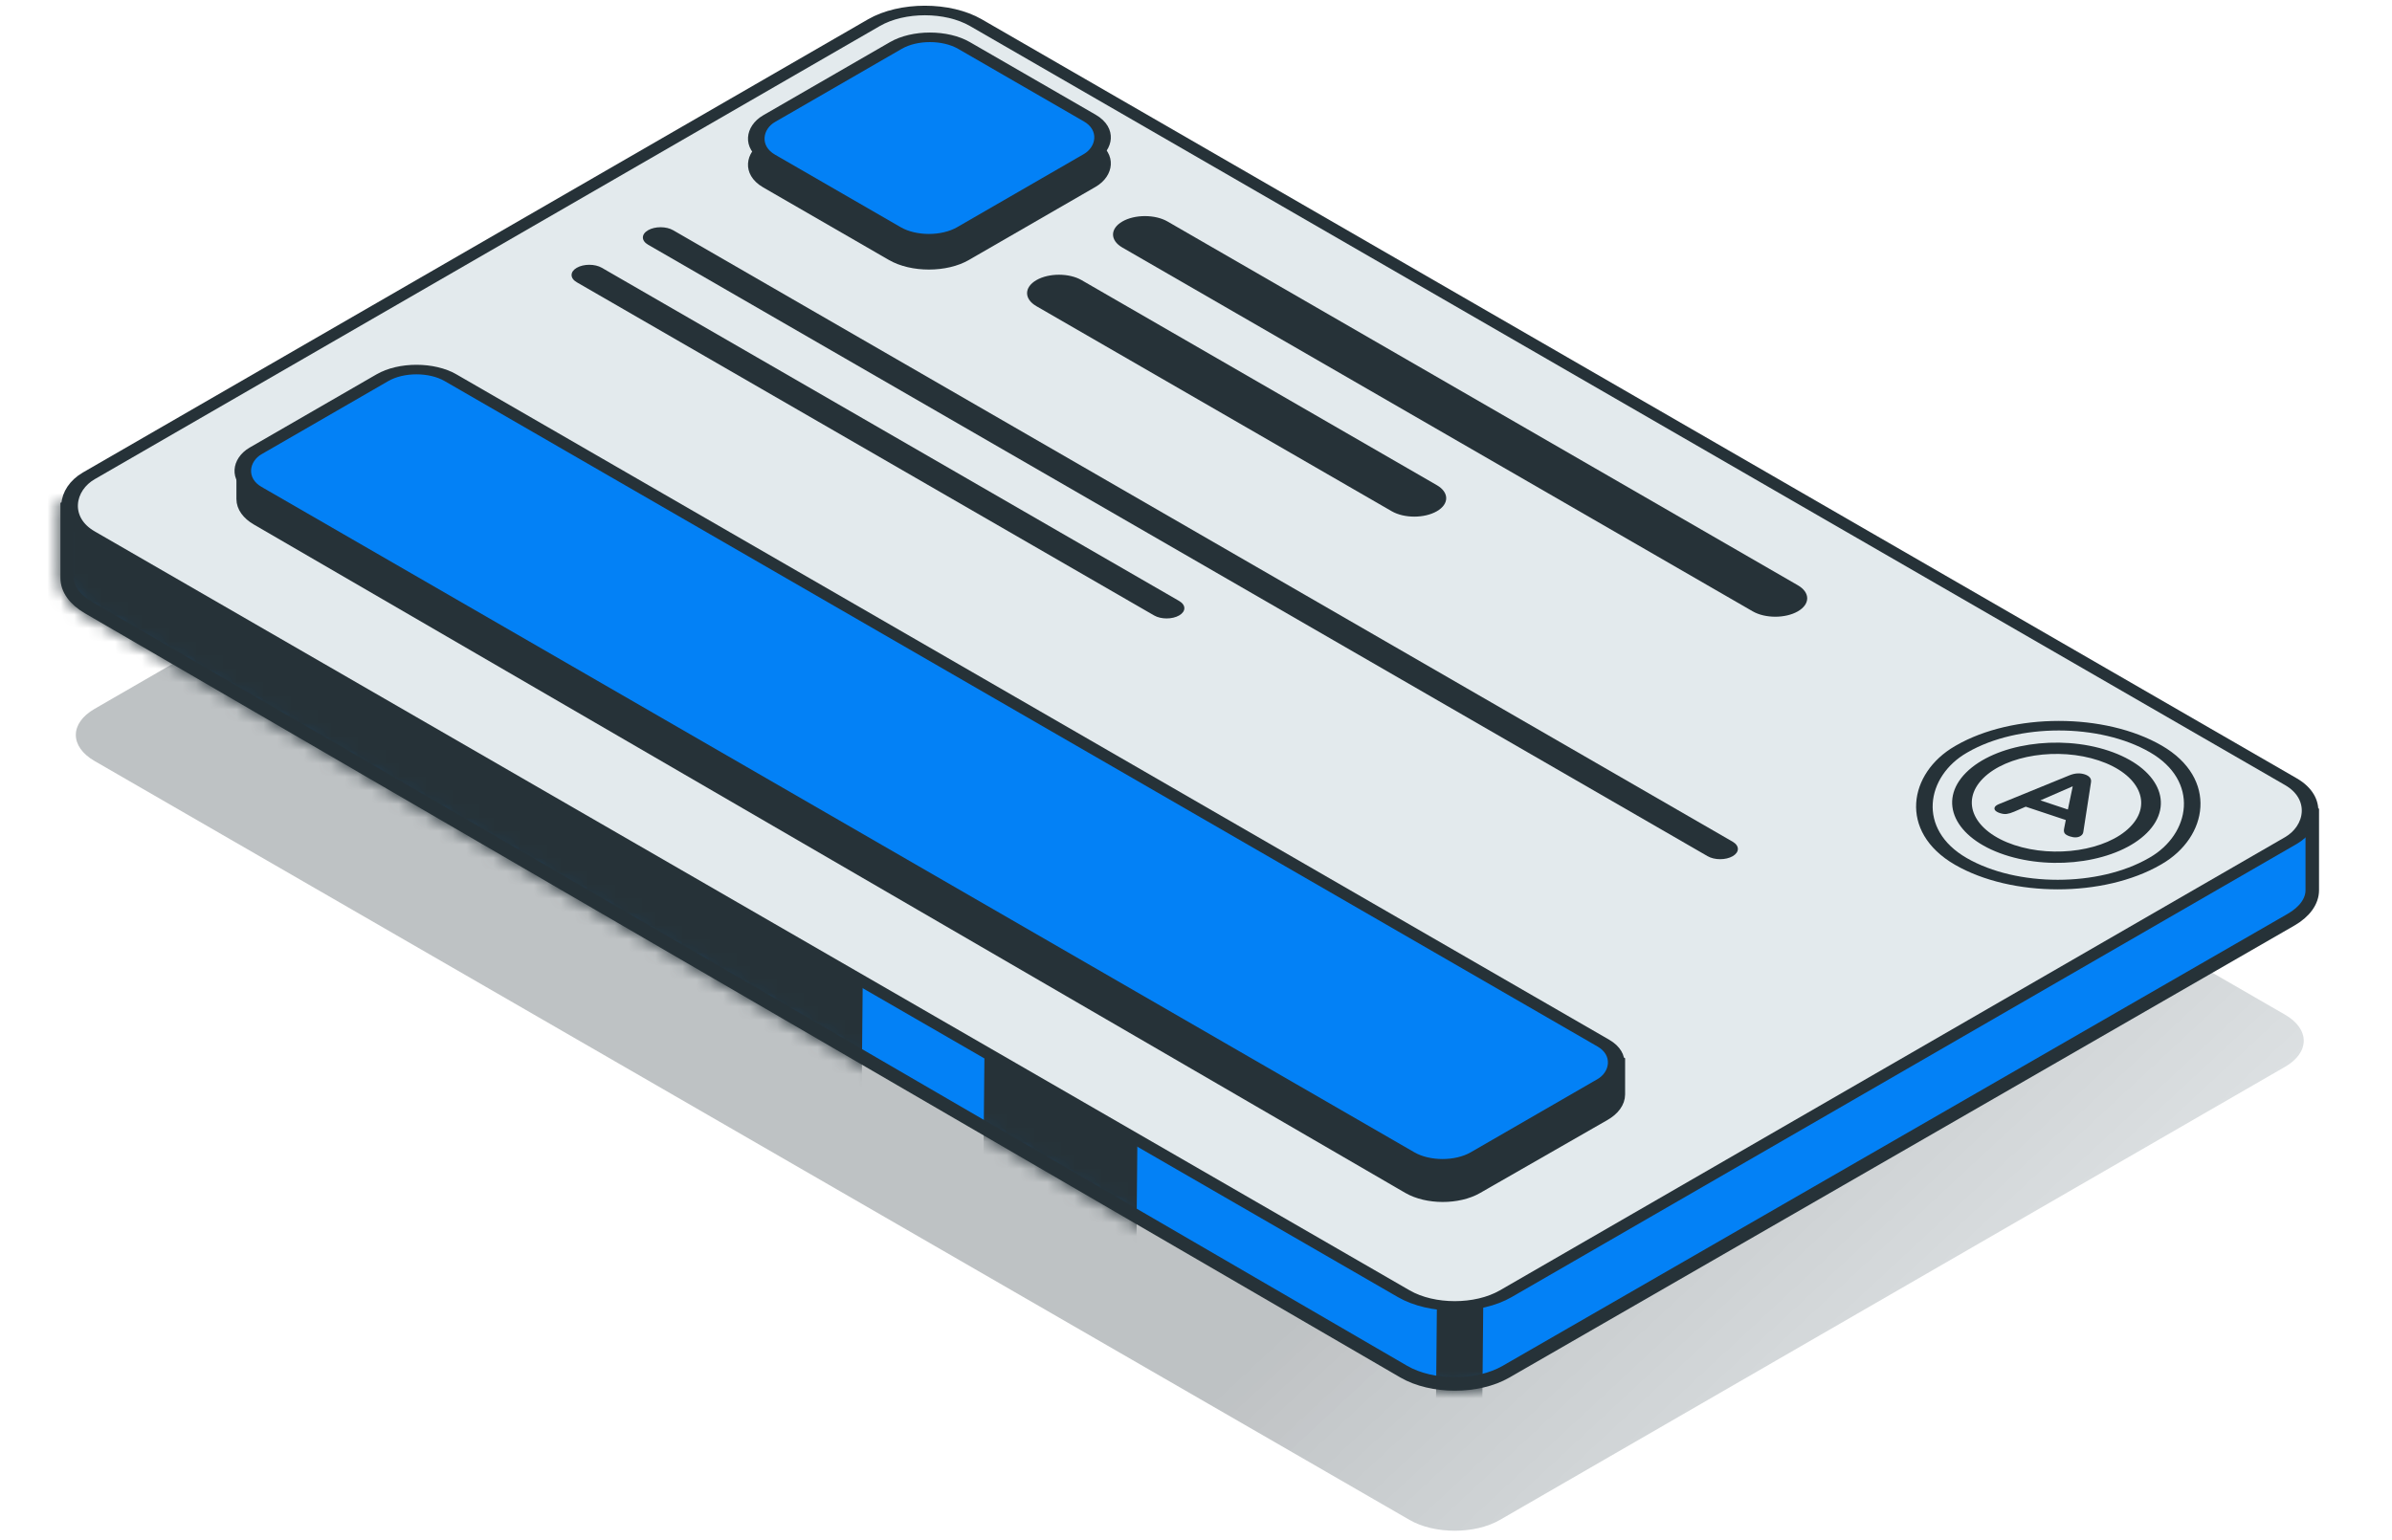
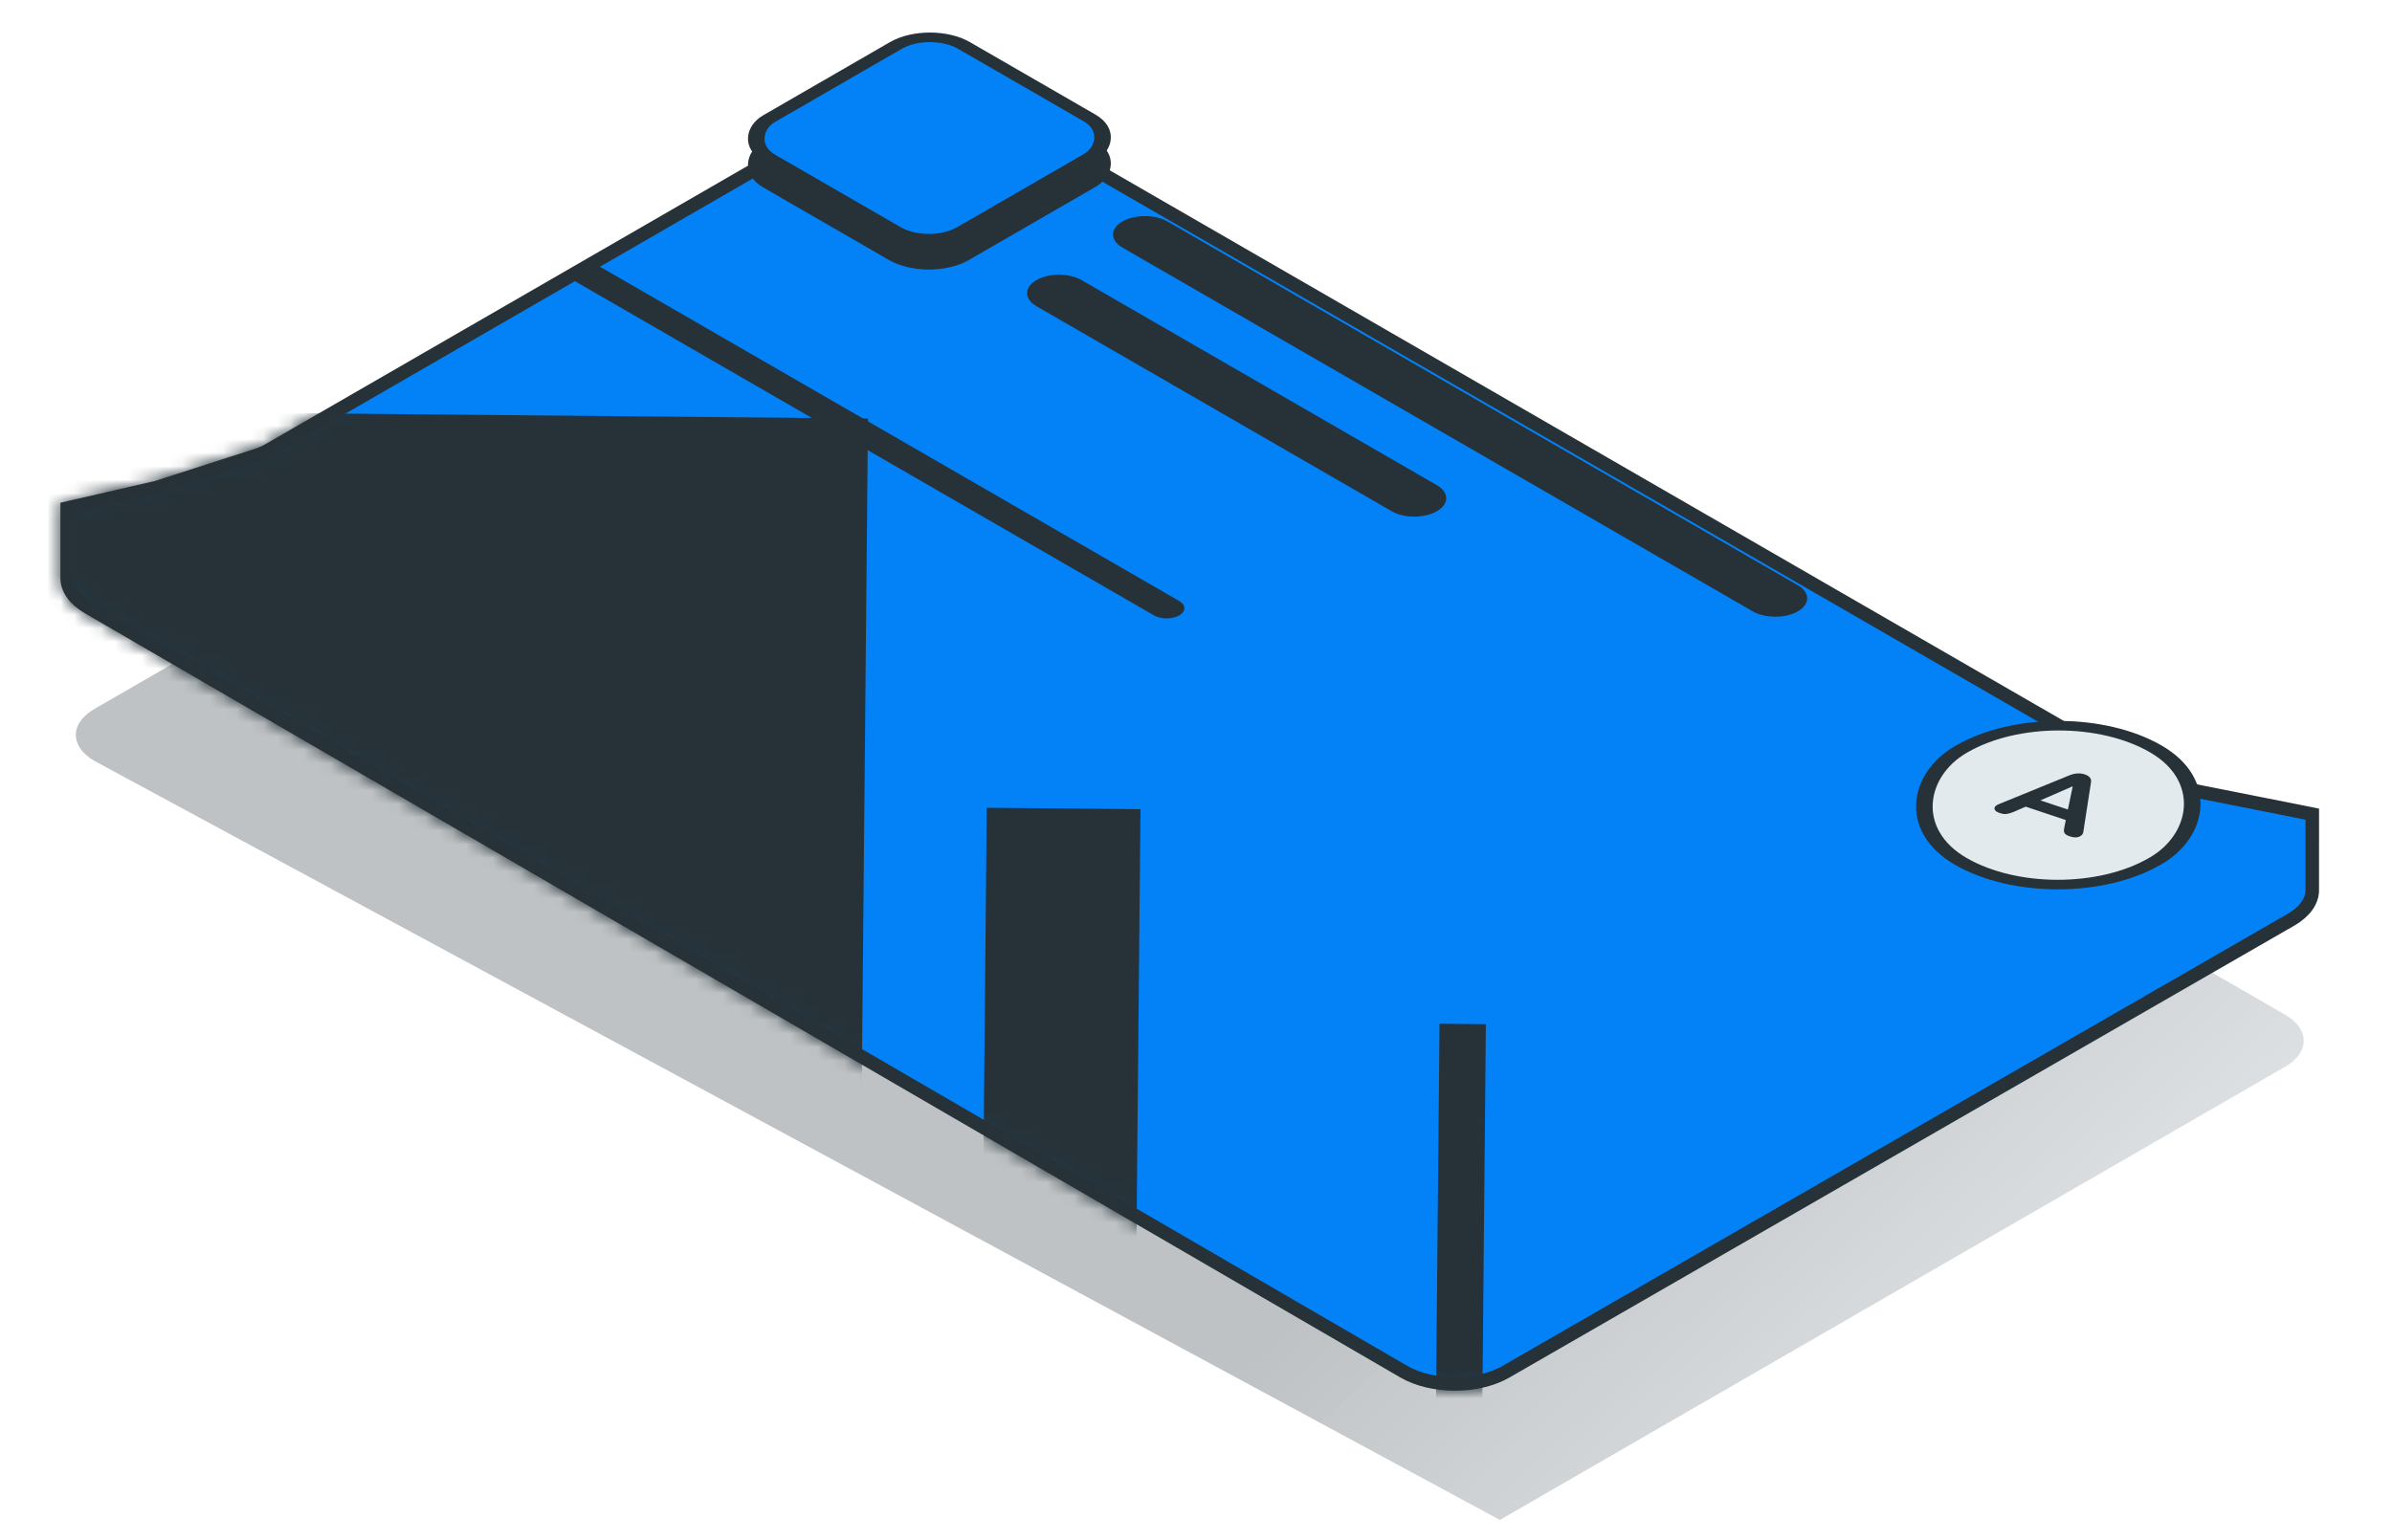
<svg xmlns="http://www.w3.org/2000/svg" width="177" height="114" viewBox="0 0 177 114" fill="none">
  <g id="Group 1893509557">
    <g id="Group 1893509452">
      <g id="Rectangle 1001164" style="mix-blend-mode:multiply" opacity="0.3">
-         <path d="M65.095 18.929C66.94 17.864 69.931 17.864 71.776 18.929L169.085 75.105C170.93 76.171 170.93 77.897 169.085 78.963L110.985 112.503C109.14 113.568 106.149 113.568 104.304 112.503L6.995 56.327C5.15 55.262 5.15 53.535 6.995 52.47L65.095 18.929Z" fill="url(#paint0_linear_8189_6183)" />
+         <path d="M65.095 18.929C66.94 17.864 69.931 17.864 71.776 18.929L169.085 75.105C170.93 76.171 170.93 77.897 169.085 78.963L110.985 112.503L6.995 56.327C5.15 55.262 5.15 53.535 6.995 52.47L65.095 18.929Z" fill="url(#paint0_linear_8189_6183)" />
      </g>
    </g>
    <g id="Group">
      <path id="Rectangle 1001162" d="M171.101 60.513L171.101 60.261L170.688 60.179L160.658 58.186C160.067 58.068 159.53 57.875 159.088 57.62L146.861 50.561L120.864 35.552L72.209 7.464C70.125 6.261 66.746 6.261 64.662 7.464L35.612 24.235L19.882 33.315C19.614 33.471 19.309 33.603 18.977 33.71L11.594 36.086L5.356 37.522L4.97 37.611L4.97 37.851L4.97 42.782C4.97 43.596 5.528 44.377 6.521 44.954L103.874 101.527C105.954 102.736 109.339 102.74 111.429 101.537L169.532 68.072C170.536 67.494 171.1 66.709 171.1 65.891L171.101 60.513Z" fill="#0381F6" stroke="#263238" />
      <g id="Mask group">
        <mask id="mask0_8189_6183" style="mask-type:alpha" maskUnits="userSpaceOnUse" x="4" y="6" width="168" height="97">
          <path id="Rectangle 1001152" d="M171.103 60.514L171.103 60.261L170.69 60.179L160.66 58.186C160.069 58.069 159.532 57.875 159.091 57.62L146.863 50.561L120.866 35.553L72.211 7.465C70.127 6.262 66.748 6.262 64.664 7.465L35.614 24.235L19.885 33.316C19.616 33.471 19.311 33.604 18.979 33.711L11.596 36.087L5.358 37.523L4.973 37.611L4.973 37.851L4.973 42.783C4.973 43.597 5.53 44.377 6.523 44.954L103.876 101.528C105.956 102.737 109.342 102.741 111.431 101.537L169.535 68.072C170.538 67.494 171.102 66.71 171.102 65.891L171.103 60.514Z" fill="#0381F6" stroke="#263238" />
        </mask>
        <g mask="url(#mask0_8189_6183)">
          <rect id="Rectangle 1001135" x="64.227" y="30.978" width="53.783" height="64.41" transform="rotate(90.534 64.227 30.978)" fill="#263238" />
          <rect id="Rectangle 1001153" x="84.391" y="59.896" width="43.642" height="11.376" transform="rotate(90.534 84.391 59.896)" fill="#263238" />
          <rect id="Rectangle 1001154" x="109.949" y="75.809" width="43.642" height="3.429" transform="rotate(90.534 109.949 75.809)" fill="#263238" />
        </g>
      </g>
-       <rect id="Rectangle 1001151" y="-0.5" width="121.075" height="75.801" rx="4.357" transform="matrix(0.866 0.5 -0.866 0.5 68.007 -0.25)" fill="#E3EAED" stroke="#263238" />
-       <path id="Rectangle 1001153_2" d="M119.753 78.836L119.753 78.658L119.506 78.552L109.659 74.325C109.567 74.286 109.481 74.243 109.4 74.196L98.367 67.827L75.995 54.912L33.339 30.286C31.947 29.483 29.689 29.483 28.297 30.286L23.906 32.822C23.748 32.913 23.569 32.99 23.373 33.052L18.314 34.647L17.995 34.748L17.995 34.958L17.994 36.937C17.994 37.481 18.367 38.003 19.031 38.389L104.232 87.861C105.62 88.667 107.876 88.671 109.273 87.87L118.699 82.466C119.373 82.08 119.752 81.555 119.752 81.006L119.753 78.836Z" fill="#263238" stroke="#263238" />
-       <rect id="Rectangle 1001154_2" y="-0.5" width="104.33" height="16.656" rx="2.911" transform="matrix(0.866 0.5 -0.866 0.5 30.384 26.752)" fill="#0381F6" stroke="#263238" />
      <rect id="Rectangle 1001155" y="-0.5" width="16.568" height="16.656" rx="8.284" transform="matrix(0.866 0.5 -0.866 0.5 151.912 51.539)" fill="#E3EAED" stroke="#263238" />
      <rect id="Rectangle 1001156" y="-0.5" width="16.568" height="16.656" rx="2.911" transform="matrix(0.866 0.5 -0.866 0.5 68.379 4.089)" fill="#263238" stroke="#263238" />
      <rect id="Rectangle 1001159" y="-0.5" width="16.568" height="16.656" rx="2.911" transform="matrix(0.866 0.5 -0.866 0.5 68.379 2.16)" fill="#0381F6" stroke="#263238" />
      <g id="Vector">
        <path d="M83.052 16.394C83.975 15.862 85.47 15.862 86.393 16.394L133.036 43.321C133.958 43.854 133.958 44.717 133.036 45.25C132.113 45.782 130.618 45.782 129.695 45.25L83.052 18.323C82.129 17.79 82.129 16.927 83.052 16.394Z" fill="#263238" />
        <path d="M76.691 20.734C77.614 20.202 79.109 20.202 80.032 20.734L106.323 35.912C107.245 36.444 107.245 37.308 106.323 37.84C105.4 38.373 103.905 38.373 102.982 37.84L76.691 22.663C75.769 22.13 75.769 21.267 76.691 20.734Z" fill="#263238" />
-         <path d="M47.955 17.041C48.467 16.745 49.297 16.745 49.81 17.041L128.213 62.303C128.725 62.599 128.725 63.078 128.213 63.374C127.701 63.67 126.871 63.67 126.359 63.374L47.955 18.112C47.443 17.816 47.443 17.337 47.955 17.041Z" fill="#263238" />
        <path d="M42.679 19.821C43.192 19.525 44.022 19.525 44.534 19.821L87.254 44.483C87.766 44.779 87.766 45.258 87.254 45.554C86.742 45.85 85.912 45.85 85.4 45.554L42.679 20.892C42.167 20.596 42.167 20.116 42.679 19.821Z" fill="#263238" />
      </g>
    </g>
    <g id="white">
      <path fill-rule="evenodd" clip-rule="evenodd" d="M147.978 60.181C147.81 60.124 147.695 60.056 147.631 59.976C147.574 59.897 147.568 59.815 147.614 59.73C147.665 59.646 147.776 59.571 147.947 59.505L153.133 57.387C153.346 57.302 153.544 57.256 153.727 57.248C153.914 57.237 154.094 57.261 154.268 57.319C154.442 57.377 154.567 57.455 154.644 57.554C154.724 57.65 154.751 57.77 154.725 57.917L154.159 61.575C154.144 61.694 154.085 61.789 153.982 61.859C153.889 61.929 153.769 61.969 153.622 61.98C153.479 61.987 153.327 61.963 153.165 61.909C152.961 61.842 152.83 61.761 152.771 61.668C152.718 61.578 152.708 61.46 152.74 61.315L152.862 60.697L149.897 59.709L149.037 60.081C148.827 60.171 148.643 60.226 148.487 60.247C148.339 60.267 148.17 60.244 147.978 60.181ZM153.355 58.208L150.983 59.242L153.016 59.919L153.373 58.214L153.355 58.208Z" fill="#263238" />
-       <path fill-rule="evenodd" clip-rule="evenodd" d="M148.324 63.268C152.02 64.5 156.74 63.775 158.867 61.648C160.994 59.522 159.722 56.799 156.026 55.567C152.33 54.336 147.61 55.061 145.483 57.187C143.356 59.314 144.628 62.036 148.324 63.268ZM149.047 62.546C152.038 63.543 155.873 62.959 157.604 61.227C159.336 59.496 158.295 57.287 155.303 56.29C152.311 55.292 148.477 55.877 146.745 57.608C145.014 59.34 146.055 61.549 149.047 62.546Z" fill="#263238" />
    </g>
  </g>
  <defs>
    <linearGradient id="paint0_linear_8189_6183" x1="111.318" y1="83.135" x2="176.697" y2="153.546" gradientUnits="userSpaceOnUse">
      <stop stop-color="#263238" />
      <stop offset="1" stop-color="#6B8D9E" stop-opacity="0" />
    </linearGradient>
  </defs>
</svg>